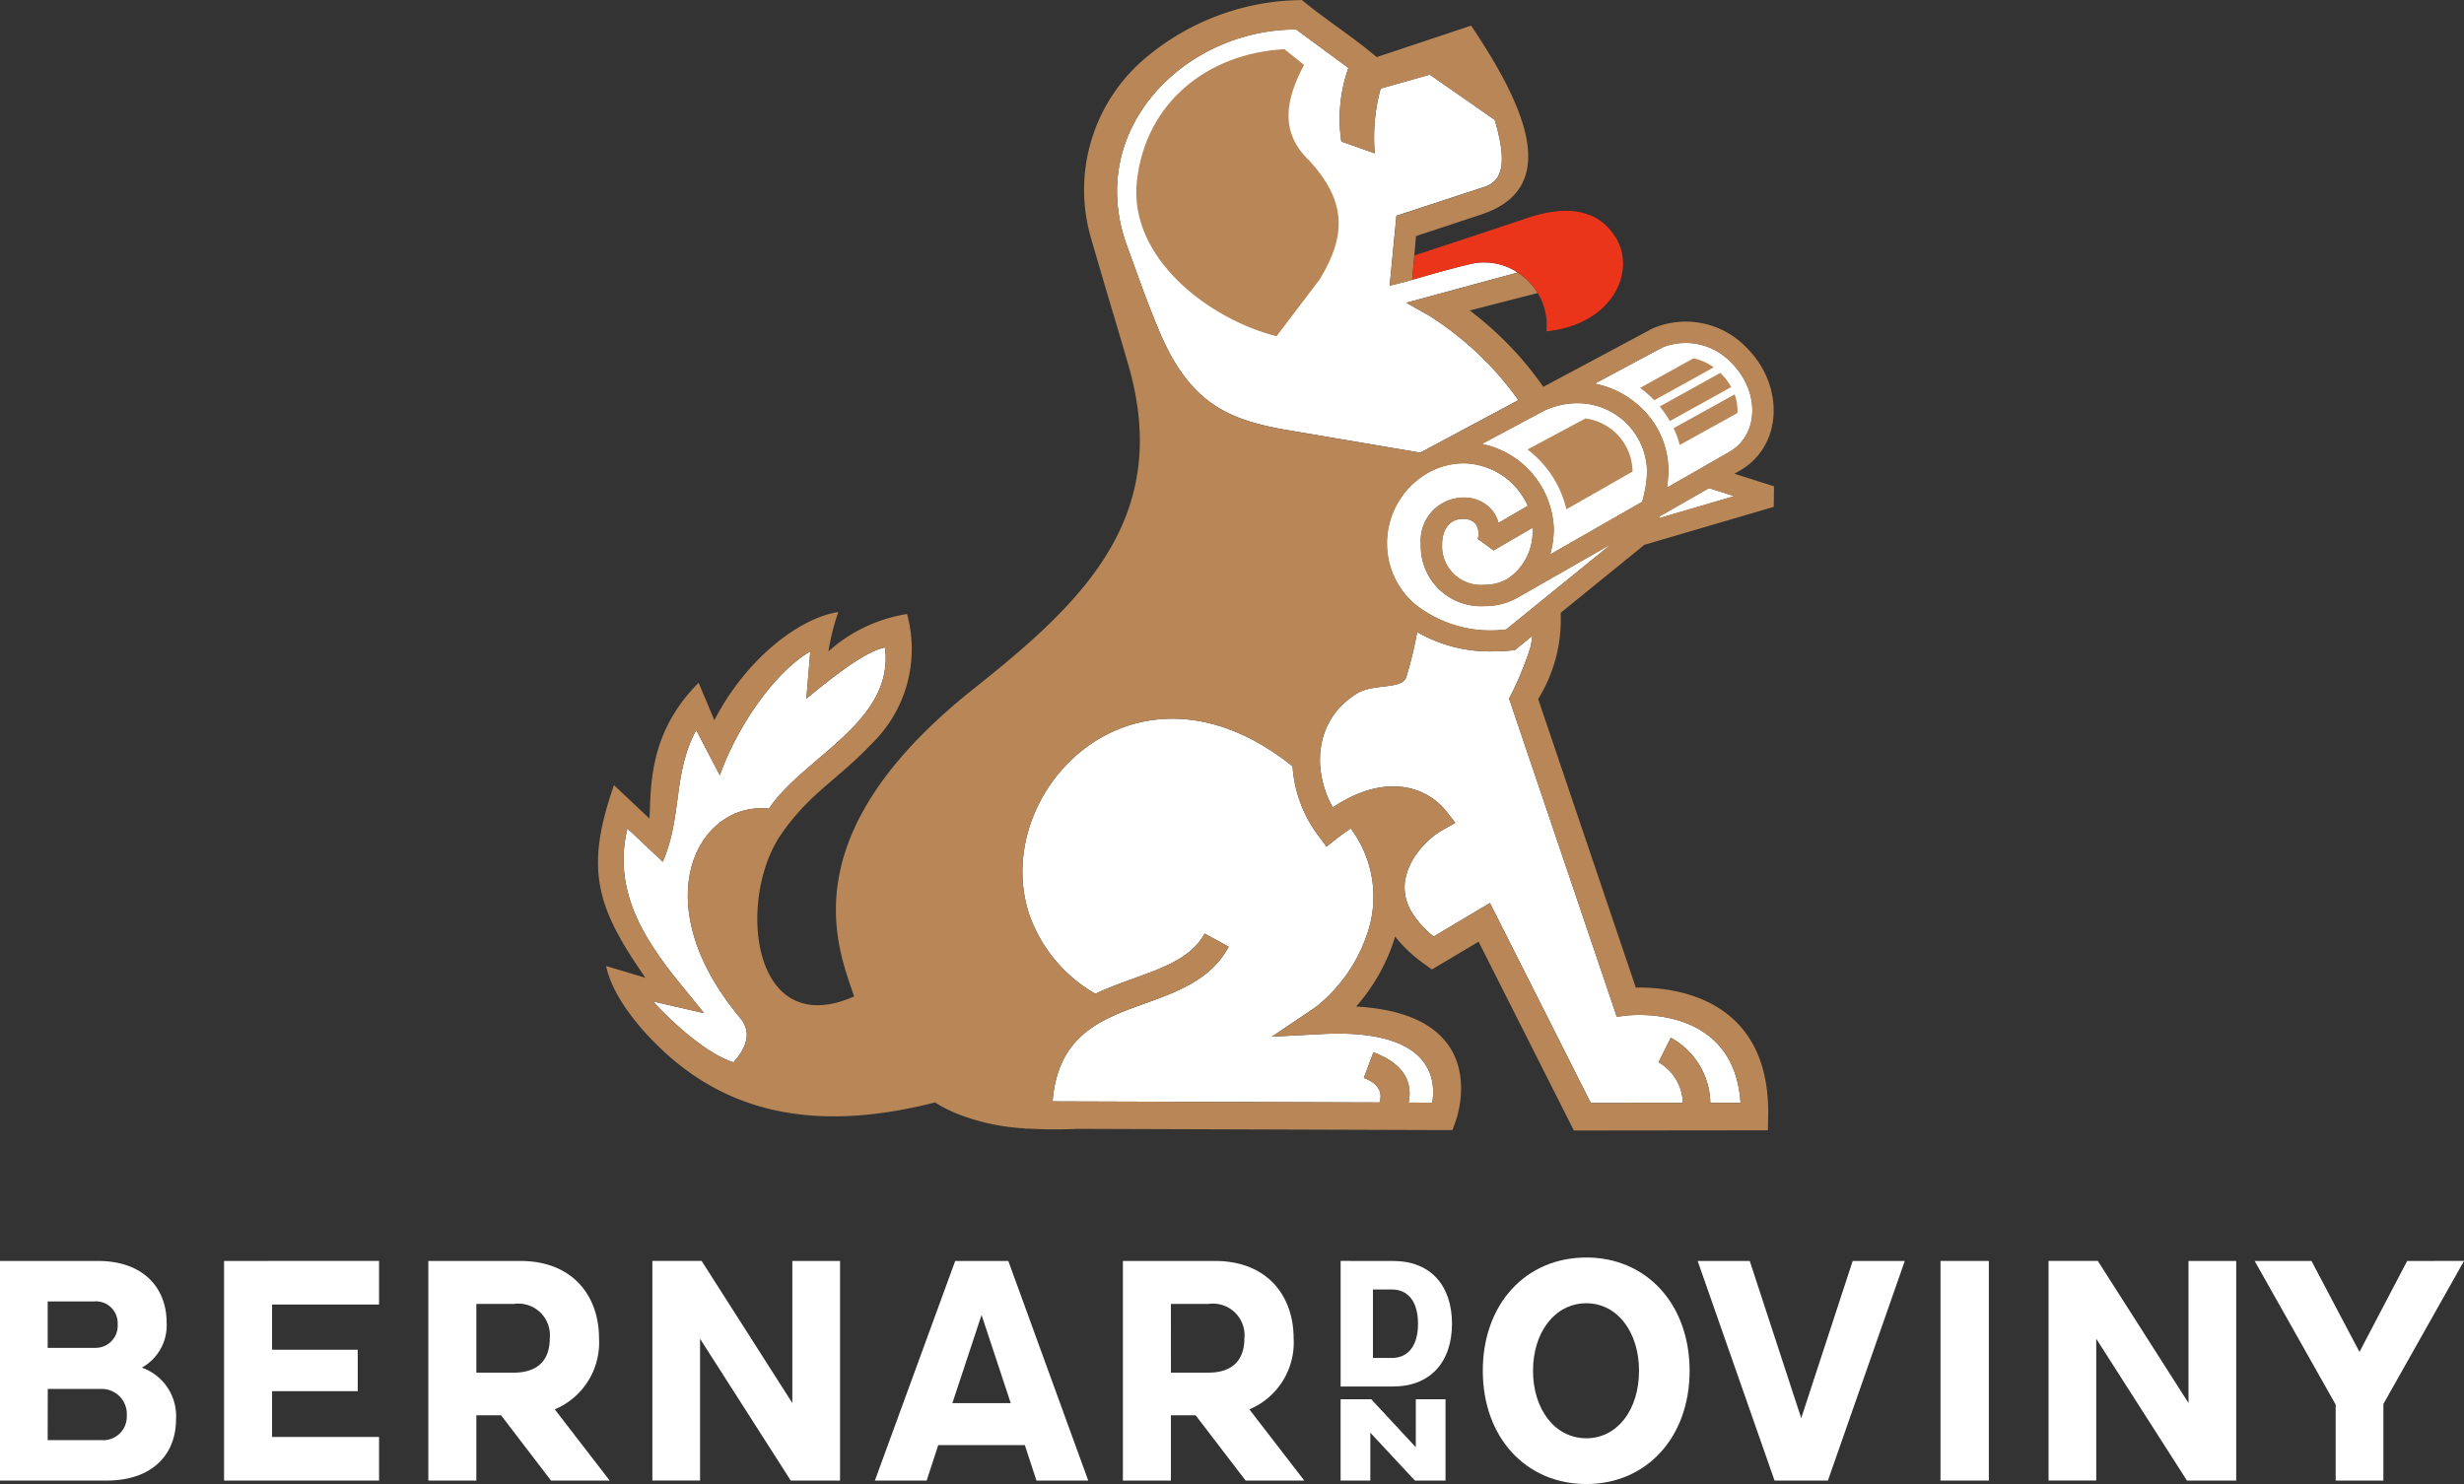
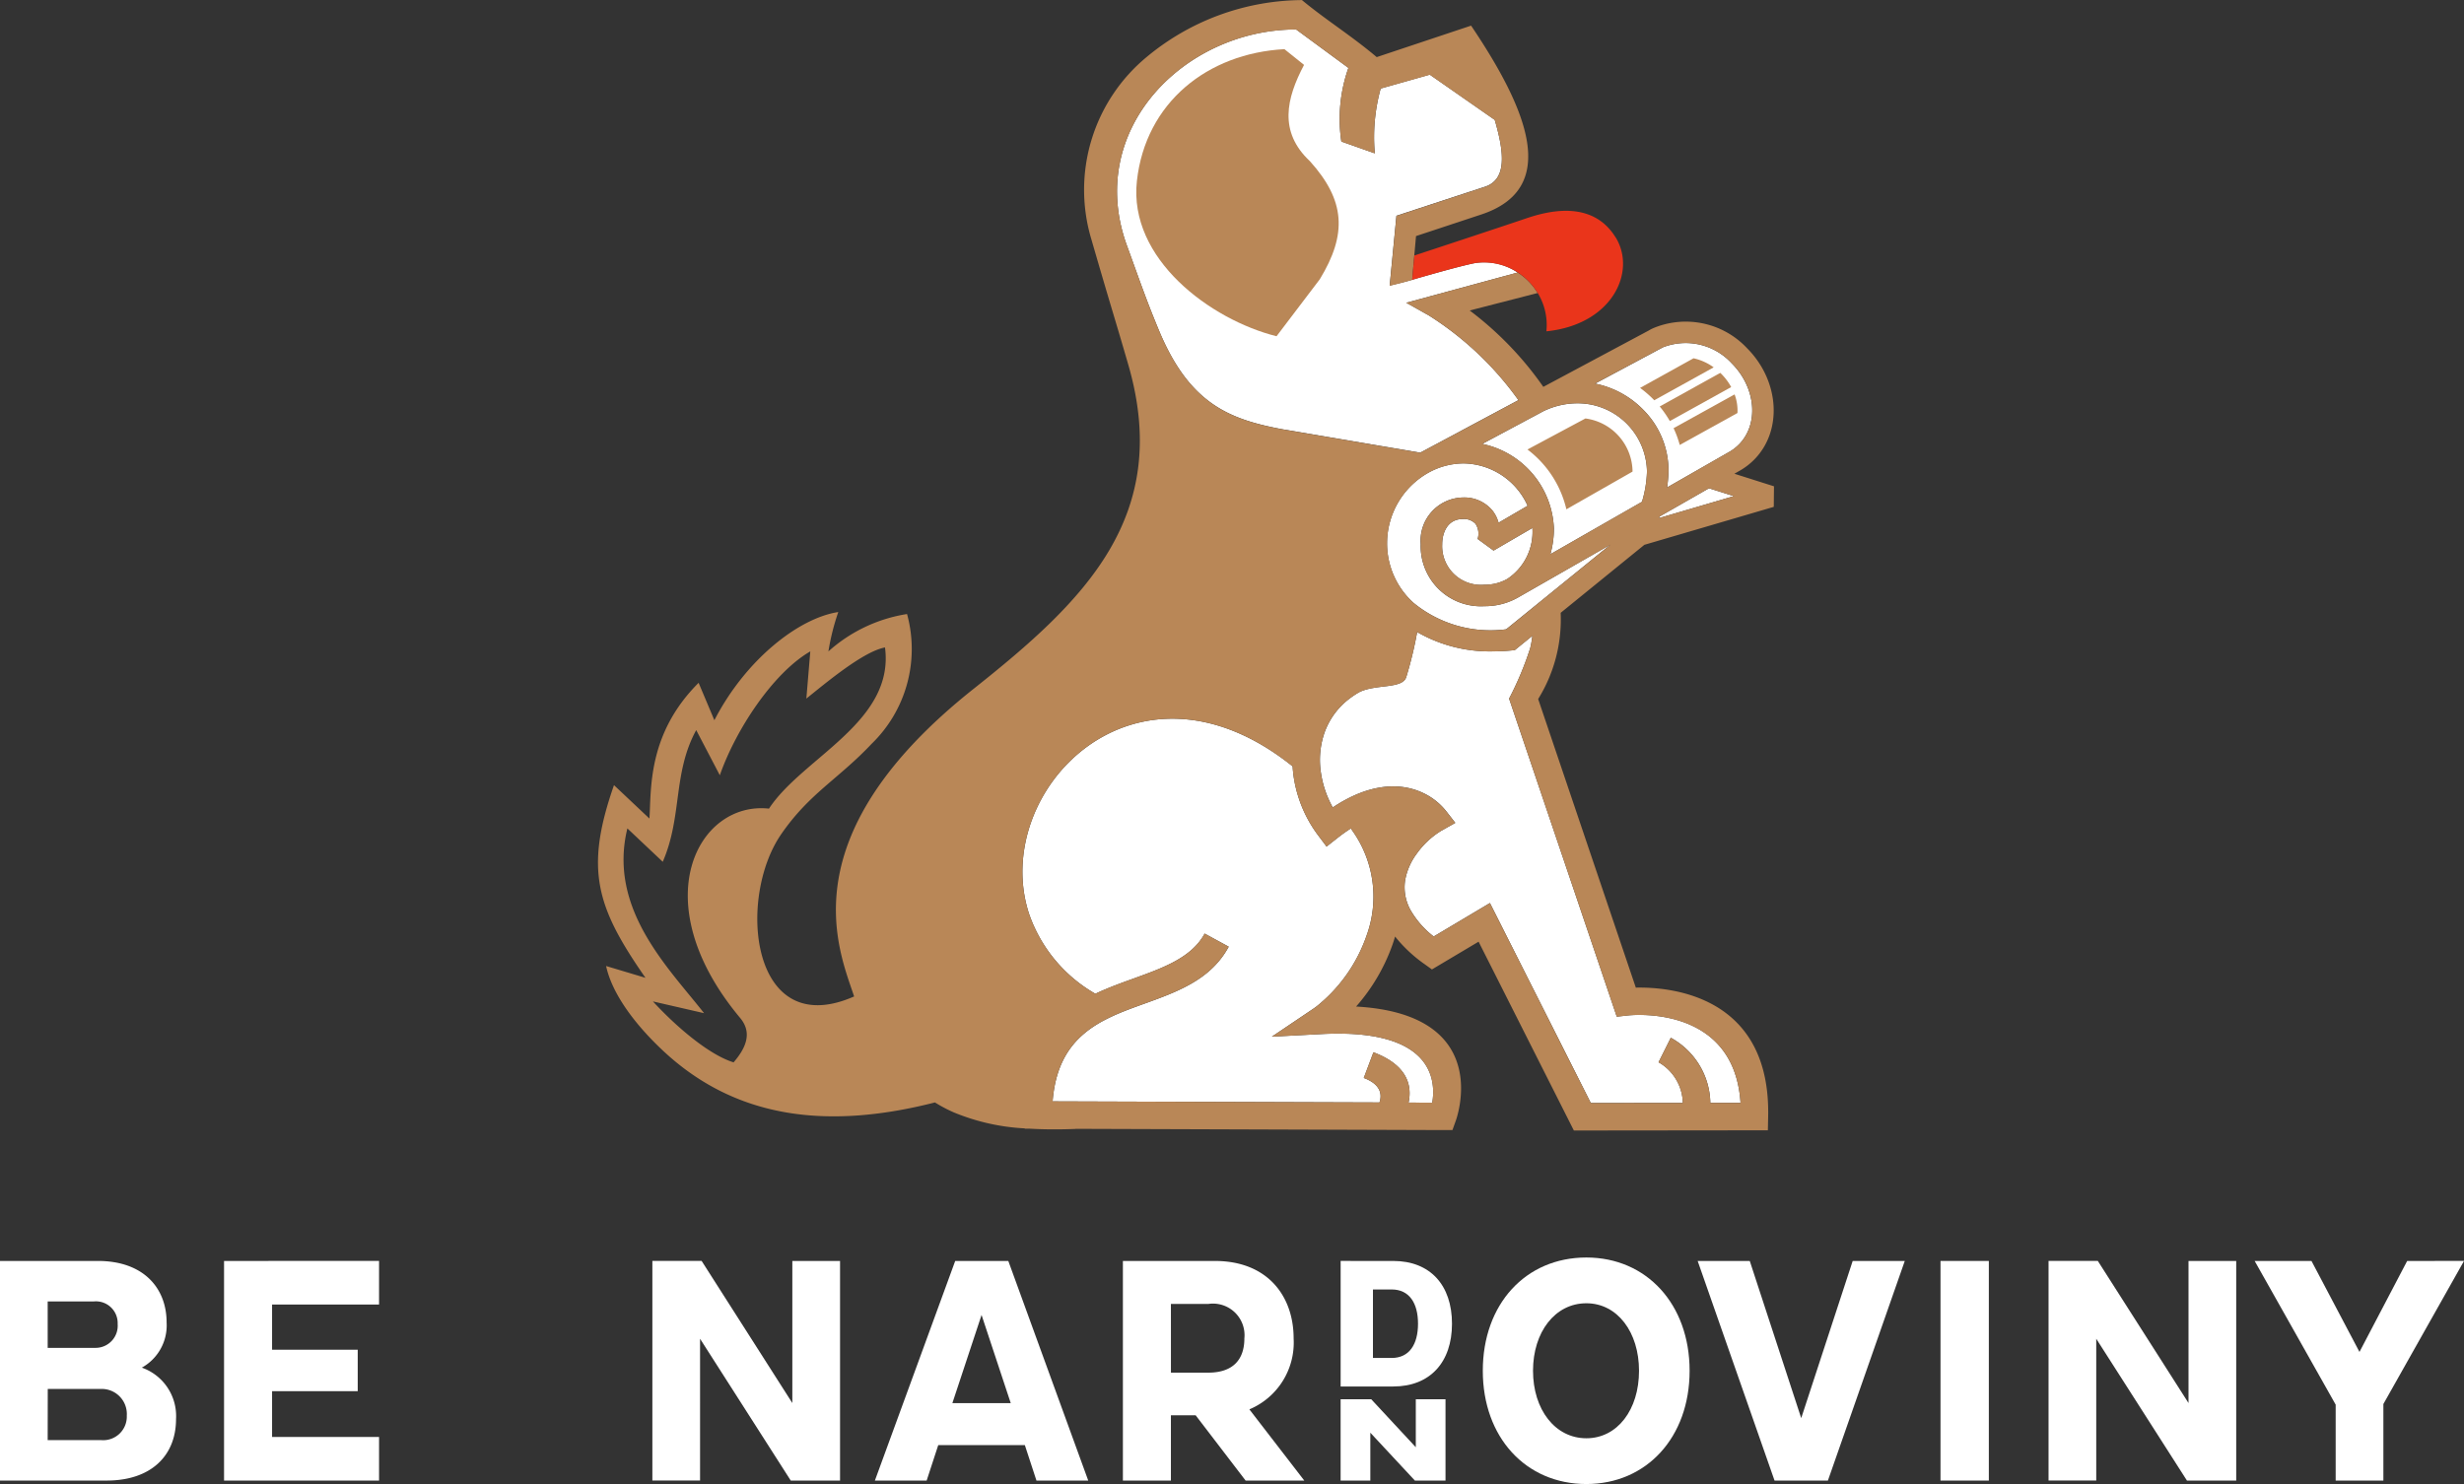
<svg xmlns="http://www.w3.org/2000/svg" id="Group_877" data-name="Group 877" width="182.485" height="109.931" viewBox="0 0 182.485 109.931">
  <rect x="0" y="0" width="182.485" height="109.931" fill="#333333" stroke="none" />
  <defs>
    <clipPath id="clip-path">
      <rect id="Rectangle_735" data-name="Rectangle 735" width="182.485" height="109.931" fill="none" />
    </clipPath>
  </defs>
  <g id="Group_876" data-name="Group 876" clip-path="url(#clip-path)">
    <path id="Path_788" data-name="Path 788" d="M7.25,116.074c3.37,0,5.089,2,5.089,4.555a3.575,3.575,0,0,1-1.836,3.348,3.8,3.8,0,0,1,2.534,3.81c0,2.7-1.836,4.555-5.136,4.555H0V116.074Zm-.162,6.438a1.639,1.639,0,0,0,1.626-1.766,1.612,1.612,0,0,0-1.766-1.673H3.532v3.439Zm-3.557,6.833H7.484a1.746,1.746,0,0,0,1.906-1.812,1.859,1.859,0,0,0-1.953-1.976h-3.9Z" transform="translate(0 -22.668)" fill="#fff" />
    <path id="Path_789" data-name="Path 789" d="M20.62,116.075v16.269H32.1v-3.231H24.177V125.72h6.343v-3.068H24.177V119.3H32.1v-3.23Z" transform="translate(-4.027 -22.668)" fill="#fff" />
-     <path id="Path_790" data-name="Path 790" d="M46.229,116.075c3.9,0,5.833,2.6,5.833,5.74a5.364,5.364,0,0,1-3.277,5.253l4.068,5.276H48.508l-3.7-4.835H42.976v4.835H39.42V116.075Zm-3.253,8.273h2.766c1.859,0,2.672-1,2.672-2.533a2.34,2.34,0,0,0-2.672-2.556H42.976Z" transform="translate(-7.698 -22.668)" fill="#fff" />
    <path id="Path_791" data-name="Path 791" d="M70.406,116.075V126.6l-6.718-10.528H60.04v16.269h3.532V121.838l6.718,10.506h3.649V116.075Z" transform="translate(-11.725 -22.668)" fill="#fff" />
    <path id="Path_792" data-name="Path 792" d="M86.467,116.075l-5.949,16.269h3.834l.859-2.627h6.414l.86,2.627h3.835L90.4,116.075Zm1.952,4,2.161,6.53H86.258Z" transform="translate(-15.724 -22.668)" fill="#fff" />
    <path id="Path_793" data-name="Path 793" d="M110.156,116.075c3.9,0,5.833,2.6,5.833,5.74a5.364,5.364,0,0,1-3.278,5.253l4.068,5.276h-4.345l-3.7-4.835H106.9v4.835h-3.556V116.075Zm-3.254,8.273h2.767c1.859,0,2.672-1,2.672-2.533a2.34,2.34,0,0,0-2.672-2.556H106.9Z" transform="translate(-20.182 -22.668)" fill="#fff" />
    <path id="Path_794" data-name="Path 794" d="M136.468,124.147c0-4.927,3.161-8.39,7.67-8.39,4.462,0,7.646,3.463,7.646,8.39s-3.184,8.39-7.646,8.39c-4.485,0-7.67-3.463-7.67-8.39m3.719,0c0,2.858,1.626,5,3.951,5,2.3,0,3.9-2.115,3.9-5,0-2.858-1.6-5-3.9-5-2.325,0-3.951,2.139-3.951,5" transform="translate(-26.651 -22.606)" fill="#fff" />
    <path id="Path_795" data-name="Path 795" d="M167.723,116.075l-3.812,11.643L160.1,116.075h-3.858l5.694,16.269h3.951l5.694-16.269Z" transform="translate(-30.512 -22.668)" fill="#fff" />
    <rect id="Rectangle_734" data-name="Rectangle 734" width="3.58" height="16.269" transform="translate(143.714 93.406)" fill="#fff" />
    <path id="Path_796" data-name="Path 796" d="M198.9,116.075V126.6l-6.717-10.528h-3.649v16.269h3.533V121.838l6.718,10.506h3.648V116.075Z" transform="translate(-36.818 -22.668)" fill="#fff" />
    <path id="Path_797" data-name="Path 797" d="M218.8,116.075l-3.532,6.739-3.555-6.739h-4.208l6,10.644v5.625h3.533v-5.672l5.973-10.6Z" transform="translate(-40.524 -22.668)" fill="#fff" />
    <path id="Path_798" data-name="Path 798" d="M127.282,116.075c2.732,0,4.347,1.793,4.347,4.649s-1.628,4.649-4.347,4.649h-3.9v-9.3Zm-1.507,7.186h1.387c1.305,0,1.951-1.009,1.951-2.537s-.646-2.537-1.951-2.537h-1.387Z" transform="translate(-24.094 -22.668)" fill="#fff" />
    <path id="Path_799" data-name="Path 799" d="M128.949,128.807v3.553l-3.3-3.553h-2.268v6.022h2.2v-3.545l3.3,3.545h2.268v-6.022Z" transform="translate(-24.094 -25.155)" fill="#fff" />
    <path id="Path_800" data-name="Path 800" d="M125.9,23.9l-1.677-.942,8.248-2.239h0a4.436,4.436,0,0,0-3.114-.707c-1.127.2-4.7,1.247-4.7,1.247l.13-1.479-.13,1.479c-.505.146-.892.245-1.662.431l.5-5.178,6.551-2.149c1.621-.53,1.457-2.475.73-4.955l-4.808-3.35L122.33,7.088a13.547,13.547,0,0,0-.435,4.8l-2.477-.875a11.33,11.33,0,0,1,.523-5.454l-3.872-2.848c-8.248,0-15.673,7.408-12.529,16.023.887,2.427,1.425,4.02,2.374,6.289,2.262,5.412,5.182,6.564,9.138,7.305l10.205,1.733,7.275-3.891A23.7,23.7,0,0,0,125.9,23.9" transform="translate(-20.076 -0.531)" fill="#fff" />
-     <path id="Path_801" data-name="Path 801" d="M65.975,86.988c1.02,1.161.436,2.328-.438,3.348-1.893-.587-4.37-2.767-5.974-4.515l3.788.871c-2.621-3.352-7.137-7.719-5.679-13.687l2.62,2.473c1.456-3.35.73-6.553,2.477-9.755l1.749,3.345c1.165-3.345,3.93-7.574,6.7-9.174l-.292,3.495c1.456-1.17,4.222-3.495,5.825-3.787.727,5.531-6.113,8.157-8.593,11.94-5.242-.578-9.319,6.851-2.183,15.446" transform="translate(-11.207 -11.64)" fill="#fff" />
    <path id="Path_802" data-name="Path 802" d="M116.235,89.521l-3.665.192,3.044-2.05c.079-.052.163-.113.253-.18l0,0a11.568,11.568,0,0,0,3.718-5.255,8.427,8.427,0,0,0-1.01-7.716c-.056-.081-.106-.156-.154-.223a11.717,11.717,0,0,0-.983.7l-.815.641L116,74.8a9.565,9.565,0,0,1-1.813-4.348q-.054-.38-.077-.763C102.4,60.3,91.643,71.616,94.592,80.619A10.945,10.945,0,0,0,99.5,86.534c.937-.446,1.927-.8,2.907-1.156,2.146-.776,4.226-1.526,5.188-3.3l1.782.97c-1.328,2.446-3.768,3.327-6.286,4.235-3.117,1.125-6.374,2.3-6.757,7.221l24.21.081c.173-.505.181-1.311-1.164-1.815l.715-1.9c2.581.97,2.858,2.531,2.6,3.726l1.756.006c.273-1.611.1-5.519-8.212-5.082" transform="translate(-18.377 -12.92)" fill="#fff" />
    <path id="Path_803" data-name="Path 803" d="M124.408,62.626c1.241-.6,3.18-.216,3.463-1.109a28.363,28.363,0,0,0,.806-3.334,10.791,10.791,0,0,0,5.59,1.431q.686,0,1.4-.069l.239-.023,1.306-1.061a7.925,7.925,0,0,1-.157.9,23.64,23.64,0,0,1-1.568,3.752L143.2,85.9l.262.773.809-.089c.023,0,7.88-.953,8.358,6.474l-2.238,0a5.612,5.612,0,0,0-2.928-4.823l-.907,1.815a3.568,3.568,0,0,1,1.8,3.011l-6.816.008-6.982-13.843-.49-.971-.935.557-3.23,1.923a6.758,6.758,0,0,1-1.668-1.877,3.469,3.469,0,0,1-.451-2.263,4.643,4.643,0,0,1,.86-1.99,6.208,6.208,0,0,1,1.827-1.708l1.032-.58-.725-.931,0,0-.023-.027a4.808,4.808,0,0,0-1.726-1.3c-1.586-.71-3.848-.723-6.6,1.116a7.5,7.5,0,0,1-.876-2.574,6.191,6.191,0,0,1,.281-3.015,5.468,5.468,0,0,1,1.883-2.509,6.543,6.543,0,0,1,.7-.458" transform="translate(-23.723 -11.363)" fill="#fff" />
-     <path id="Path_804" data-name="Path 804" d="M151.5,42.329l-3.66,2.094c-.015.039-.031.078-.047.117l5.548-1.627ZM148.071,31.9l-5.006,2.678a6.9,6.9,0,0,1,3.649,2.021A6.37,6.37,0,0,1,148.5,41.15a10.8,10.8,0,0,1-.1,1.118l4.64-2.655a3.328,3.328,0,0,0,.657-.509c1.52-1.521,1.287-4.228-.52-6.035a4.63,4.63,0,0,0-5.11-1.171m-8.818,4.717-4.541,2.429a6.668,6.668,0,0,1,5.305,6.249,7.043,7.043,0,0,1-.259,1.921l6.785-3.882a8.628,8.628,0,0,0,.368-2.237,5.137,5.137,0,0,0-4.939-5.055,5.77,5.77,0,0,0-2.719.576m4.951,9.89-6.847,3.917h0a4.936,4.936,0,0,1-2.49.642,4.457,4.457,0,0,1-4.716-4.591,3.2,3.2,0,0,1,3.13-3.461,2.707,2.707,0,0,1,2.174.954,2.484,2.484,0,0,1,.46.917l2.155-1.257a5.29,5.29,0,0,0-4.71-3.138,5.376,5.376,0,0,0-2.532.63,6,6,0,0,0-3.169,5.26,5.927,5.927,0,0,0,1.966,4.442,8.982,8.982,0,0,0,6.857,1.955Zm-8.656.439-1.179-.86a1.324,1.324,0,0,0-.157-1.12,1.174,1.174,0,0,0-.931-.357c-1.135,0-1.537,1.006-1.537,1.868a2.87,2.87,0,0,0,3.122,3,3.361,3.361,0,0,0,1.7-.431,4.177,4.177,0,0,0,1.86-3.748v-.026Z" transform="translate(-24.931 -6.161)" fill="#fff" />
    <path id="Path_805" data-name="Path 805" d="M151.5,42.329l-3.66,2.094c-.015.039-.031.078-.047.117l5.548-1.627ZM148.071,31.9l-5.006,2.678a6.9,6.9,0,0,1,3.649,2.021A6.37,6.37,0,0,1,148.5,41.15a10.8,10.8,0,0,1-.1,1.118l4.64-2.655a3.328,3.328,0,0,0,.657-.509c1.52-1.521,1.287-4.228-.52-6.035a4.63,4.63,0,0,0-5.11-1.171m-8.818,4.717-4.541,2.429a6.668,6.668,0,0,1,5.305,6.249,7.043,7.043,0,0,1-.259,1.921l6.785-3.882a8.628,8.628,0,0,0,.368-2.237,5.137,5.137,0,0,0-4.939-5.055,5.77,5.77,0,0,0-2.719.576m4.951,9.89-6.847,3.917h0a4.936,4.936,0,0,1-2.49.642,4.457,4.457,0,0,1-4.716-4.591,3.2,3.2,0,0,1,3.13-3.461,2.707,2.707,0,0,1,2.174.954,2.484,2.484,0,0,1,.46.917l2.155-1.257a5.29,5.29,0,0,0-4.71-3.138,5.376,5.376,0,0,0-2.532.63,6,6,0,0,0-3.169,5.26,5.927,5.927,0,0,0,1.966,4.442,8.982,8.982,0,0,0,6.857,1.955Zm-8.656.439-1.179-.86a1.324,1.324,0,0,0-.157-1.12,1.174,1.174,0,0,0-.931-.357c-1.135,0-1.537,1.006-1.537,1.868a2.87,2.87,0,0,0,3.122,3,3.361,3.361,0,0,0,1.7-.431,4.177,4.177,0,0,0,1.86-3.748v-.026Z" transform="translate(-24.931 -6.161)" fill="#fff" />
    <path id="Path_806" data-name="Path 806" d="M140.643,34.069c2.141-2.141,1.909-5.86-.519-8.288a6.223,6.223,0,0,0-6.982-1.452l0,0c-.1.049-.2.1-.295.158l-7.8,4.17A24.869,24.869,0,0,0,119.595,23l5.031-1.294c-.085-.139-.178-.276-.278-.41a4.756,4.756,0,0,0-1.2-1.109L114.9,22.43l1.676.942a23.675,23.675,0,0,1,6.628,6.274l-7.275,3.891-10.2-1.733c-3.957-.741-6.877-1.893-9.138-7.305-.95-2.268-1.488-3.862-2.374-6.289C91.068,9.6,98.491,2.186,106.739,2.186l3.873,2.848a11.311,11.311,0,0,0-.523,5.454l2.477.875a13.548,13.548,0,0,1,.435-4.8l3.642-1.024,4.808,3.35c.727,2.479.892,4.423-.729,4.955l-6.551,2.149-.5,5.178c.769-.187,1.156-.286,1.661-.432l.13-1.479.029-.323.128-1.449,4.836-1.6c5.814-1.923,3.469-7.721-.757-13.989l-6.989,2.331c-1.894-1.6-3.786-2.768-5.537-4.224A18.164,18.164,0,0,0,95.669,4.224a12.761,12.761,0,0,0-4.08,13.55c1.524,5.262,1.565,5.265,2.713,9.216C97.579,38.264,91.035,44.533,82.887,51,69.094,61.933,72.84,70.3,74.005,73.813,66.366,77.18,65.3,66.592,68.6,61.8c2.086-3.031,4.229-4.079,6.7-6.7a9.782,9.782,0,0,0,2.624-9.615A11.351,11.351,0,0,0,72.1,48.254a17.206,17.206,0,0,1,.732-2.916c-2.915.442-6.849,3.5-9.177,8.013l-1.168-2.771c-3.79,3.785-3.5,7.868-3.642,10.055L56.22,58.16c-2.185,6.261-1.311,9.033,2.332,14.273l-2.916-.874c.478,2.23,2.395,4.592,4.318,6.368,5.456,5.039,12.271,5.716,20.037,3.738a10.814,10.814,0,0,0,1.4.738,15.865,15.865,0,0,0,5.249,1.183v.023l.385,0c1.065.061,2.188.064,3.37.019v-.008l27.209.091.712,0,.242-.674c.009-.025,2.963-7.9-7.376-8.476a13.946,13.946,0,0,0,2.7-4.6c.068-.193.129-.389.185-.587a10.5,10.5,0,0,0,2.191,2.05l.54.388.571-.34,2.884-1.716,6.774,13.429.282.558h.626l12.749-.014.993,0,.021-.994c.2-9.029-7.274-9.631-9.8-9.576l-7.233-21.379a11.162,11.162,0,0,0,1.666-6.384l6.2-5.038,9.584-2.812.016-1.523-2.932-.93.457-.262a4.919,4.919,0,0,0,.985-.761M65.515,75.348c1.021,1.161.436,2.327-.437,3.348-1.893-.587-4.37-2.767-5.974-4.515l3.787.871c-2.621-3.352-7.137-7.719-5.679-13.687l2.62,2.473c1.457-3.35.731-6.553,2.478-9.755l1.749,3.344c1.165-3.344,3.93-7.573,6.7-9.174l-.292,3.495c1.457-1.17,4.223-3.495,5.825-3.787.729,5.531-6.113,8.157-8.593,11.94-5.242-.578-9.319,6.851-2.184,15.446m68.1-36.969.047-.117,3.659-2.094,1.842.583Zm-25.245,23.5.626.832.814-.641a11.516,11.516,0,0,1,.983-.7c.047.067.1.141.154.222a8.425,8.425,0,0,1,1.01,7.716,11.556,11.556,0,0,1-3.717,5.255l0,0c-.089.067-.174.127-.252.18l-3.044,2.05,3.665-.192c8.307-.437,8.485,3.47,8.212,5.081l-1.756-.006c.262-1.195-.014-2.755-2.6-3.726l-.715,1.9c1.344.505,1.336,1.31,1.164,1.816l-24.21-.081c.383-4.92,3.64-6.1,6.756-7.221,2.518-.909,4.959-1.79,6.286-4.235l-1.782-.97c-.962,1.77-3.043,2.52-5.189,3.3-.979.353-1.968.711-2.906,1.157A10.951,10.951,0,0,1,86.963,67.7c-2.948-9,7.808-20.321,19.516-10.93.015.255.042.509.078.764a9.562,9.562,0,0,0,1.813,4.347m3.064-10.616c1.24-.6,3.179-.216,3.463-1.109a28.325,28.325,0,0,0,.806-3.334,10.789,10.789,0,0,0,5.59,1.431q.686,0,1.4-.069l.239-.023,1.306-1.061a8.3,8.3,0,0,1-.157.9,23.7,23.7,0,0,1-1.569,3.752l7.712,22.79.262.773.809-.089c.023,0,7.879-.954,8.358,6.474l-2.238,0a5.61,5.61,0,0,0-2.928-4.823l-.908,1.814a3.57,3.57,0,0,1,1.8,3.011l-6.817.008-6.981-13.843-.49-.971-.935.557-3.23,1.923a6.751,6.751,0,0,1-1.669-1.877,3.468,3.468,0,0,1-.45-2.263,4.642,4.642,0,0,1,.86-1.99,6.183,6.183,0,0,1,1.827-1.707l1.031-.581-.725-.931v0L117.774,60a4.762,4.762,0,0,0-.756-.722,4.836,4.836,0,0,0-.97-.575c-1.587-.71-3.848-.723-6.6,1.116a7.481,7.481,0,0,1-.877-2.574,6.21,6.21,0,0,1,.281-3.015,5.47,5.47,0,0,1,1.884-2.509,6.543,6.543,0,0,1,.7-.458m7.744-16.934a5.288,5.288,0,0,1,4.709,3.137l-2.153,1.258a2.5,2.5,0,0,0-.461-.918,2.708,2.708,0,0,0-2.175-.954,3.2,3.2,0,0,0-3.129,3.46,4.456,4.456,0,0,0,4.715,4.592,4.936,4.936,0,0,0,2.49-.642h0l6.846-3.918L122.3,46.618a8.987,8.987,0,0,1-6.857-1.955,5.932,5.932,0,0,1-1.965-4.442,6.005,6.005,0,0,1,3.168-5.26,5.384,5.384,0,0,1,2.532-.63m1.008,5.593,1.179.861,2.876-1.678v.026a4.176,4.176,0,0,1-1.861,3.748,3.364,3.364,0,0,1-1.7.431,2.871,2.871,0,0,1-3.122-3c0-.861.4-1.867,1.536-1.867a1.176,1.176,0,0,1,.933.357,1.325,1.325,0,0,1,.156,1.119m7.6-10.044a5.137,5.137,0,0,1,4.939,5.055,8.661,8.661,0,0,1-.367,2.237l-6.785,3.882a7.042,7.042,0,0,0,.259-1.921,6.669,6.669,0,0,0-5.305-6.249l4.541-2.428a5.77,5.77,0,0,1,2.719-.576m11.728,3.064a3.3,3.3,0,0,1-.657.509l-4.64,2.655a10.808,10.808,0,0,0,.1-1.117,6.371,6.371,0,0,0-1.789-4.554,6.892,6.892,0,0,0-3.649-2.021l5.007-2.678A4.628,4.628,0,0,1,139,26.908c1.807,1.807,2.04,4.514.519,6.035" transform="translate(-10.748)" fill="#b98757" />
    <path id="Path_807" data-name="Path 807" d="M158.543,36.308l-4.518,2.5a7.482,7.482,0,0,1,.457,1.245l4.275-2.368a3.432,3.432,0,0,0-.214-1.381" transform="translate(-30.079 -7.091)" fill="#b98757" />
    <path id="Path_808" data-name="Path 808" d="M153.5,37.895l4.544-2.52a4.351,4.351,0,0,0-.748-.994c-.019-.02-.04-.037-.06-.056l-4.486,2.487a7.764,7.764,0,0,1,.75,1.083" transform="translate(-29.831 -6.703)" fill="#b98757" />
    <path id="Path_809" data-name="Path 809" d="M151.994,36.092l4.4-2.439a4,4,0,0,0-1.492-.672l-3.959,2.194a8.023,8.023,0,0,1,1.051.917" transform="translate(-29.478 -6.441)" fill="#b98757" />
    <path id="Path_810" data-name="Path 810" d="M144.872,38.519l-4.294,2.3a7.765,7.765,0,0,1,2.882,4.431l4.9-2.794c0-.011,0-.023,0-.035a4.014,4.014,0,0,0-3.488-3.9" transform="translate(-27.453 -7.522)" fill="#b98757" />
    <path id="Path_811" data-name="Path 811" d="M117,5.69c-1.31,2.474-1.9,4.951.435,7.134,2.623,2.915,2.771,5.392.731,8.745l-3.205,4.222c-4.884-1.224-10.982-5.728-10.341-11.506.645-5.81,5.231-9.451,10.926-9.761Z" transform="translate(-20.421 -0.883)" fill="#b98757" />
    <path id="Path_812" data-name="Path 812" d="M145.029,21.368c-1.737-2.815-5.058-1.929-6.62-1.4-1.828.624-8.281,2.75-8.281,2.75l-.159,1.8s3.57-1.046,4.7-1.247a4.641,4.641,0,0,1,4.314,1.814,4.536,4.536,0,0,1,.925,3.248v0c4.882-.495,6.7-4.424,5.124-6.972" transform="translate(-25.382 -3.79)" fill="#ea351b" />
  </g>
</svg>